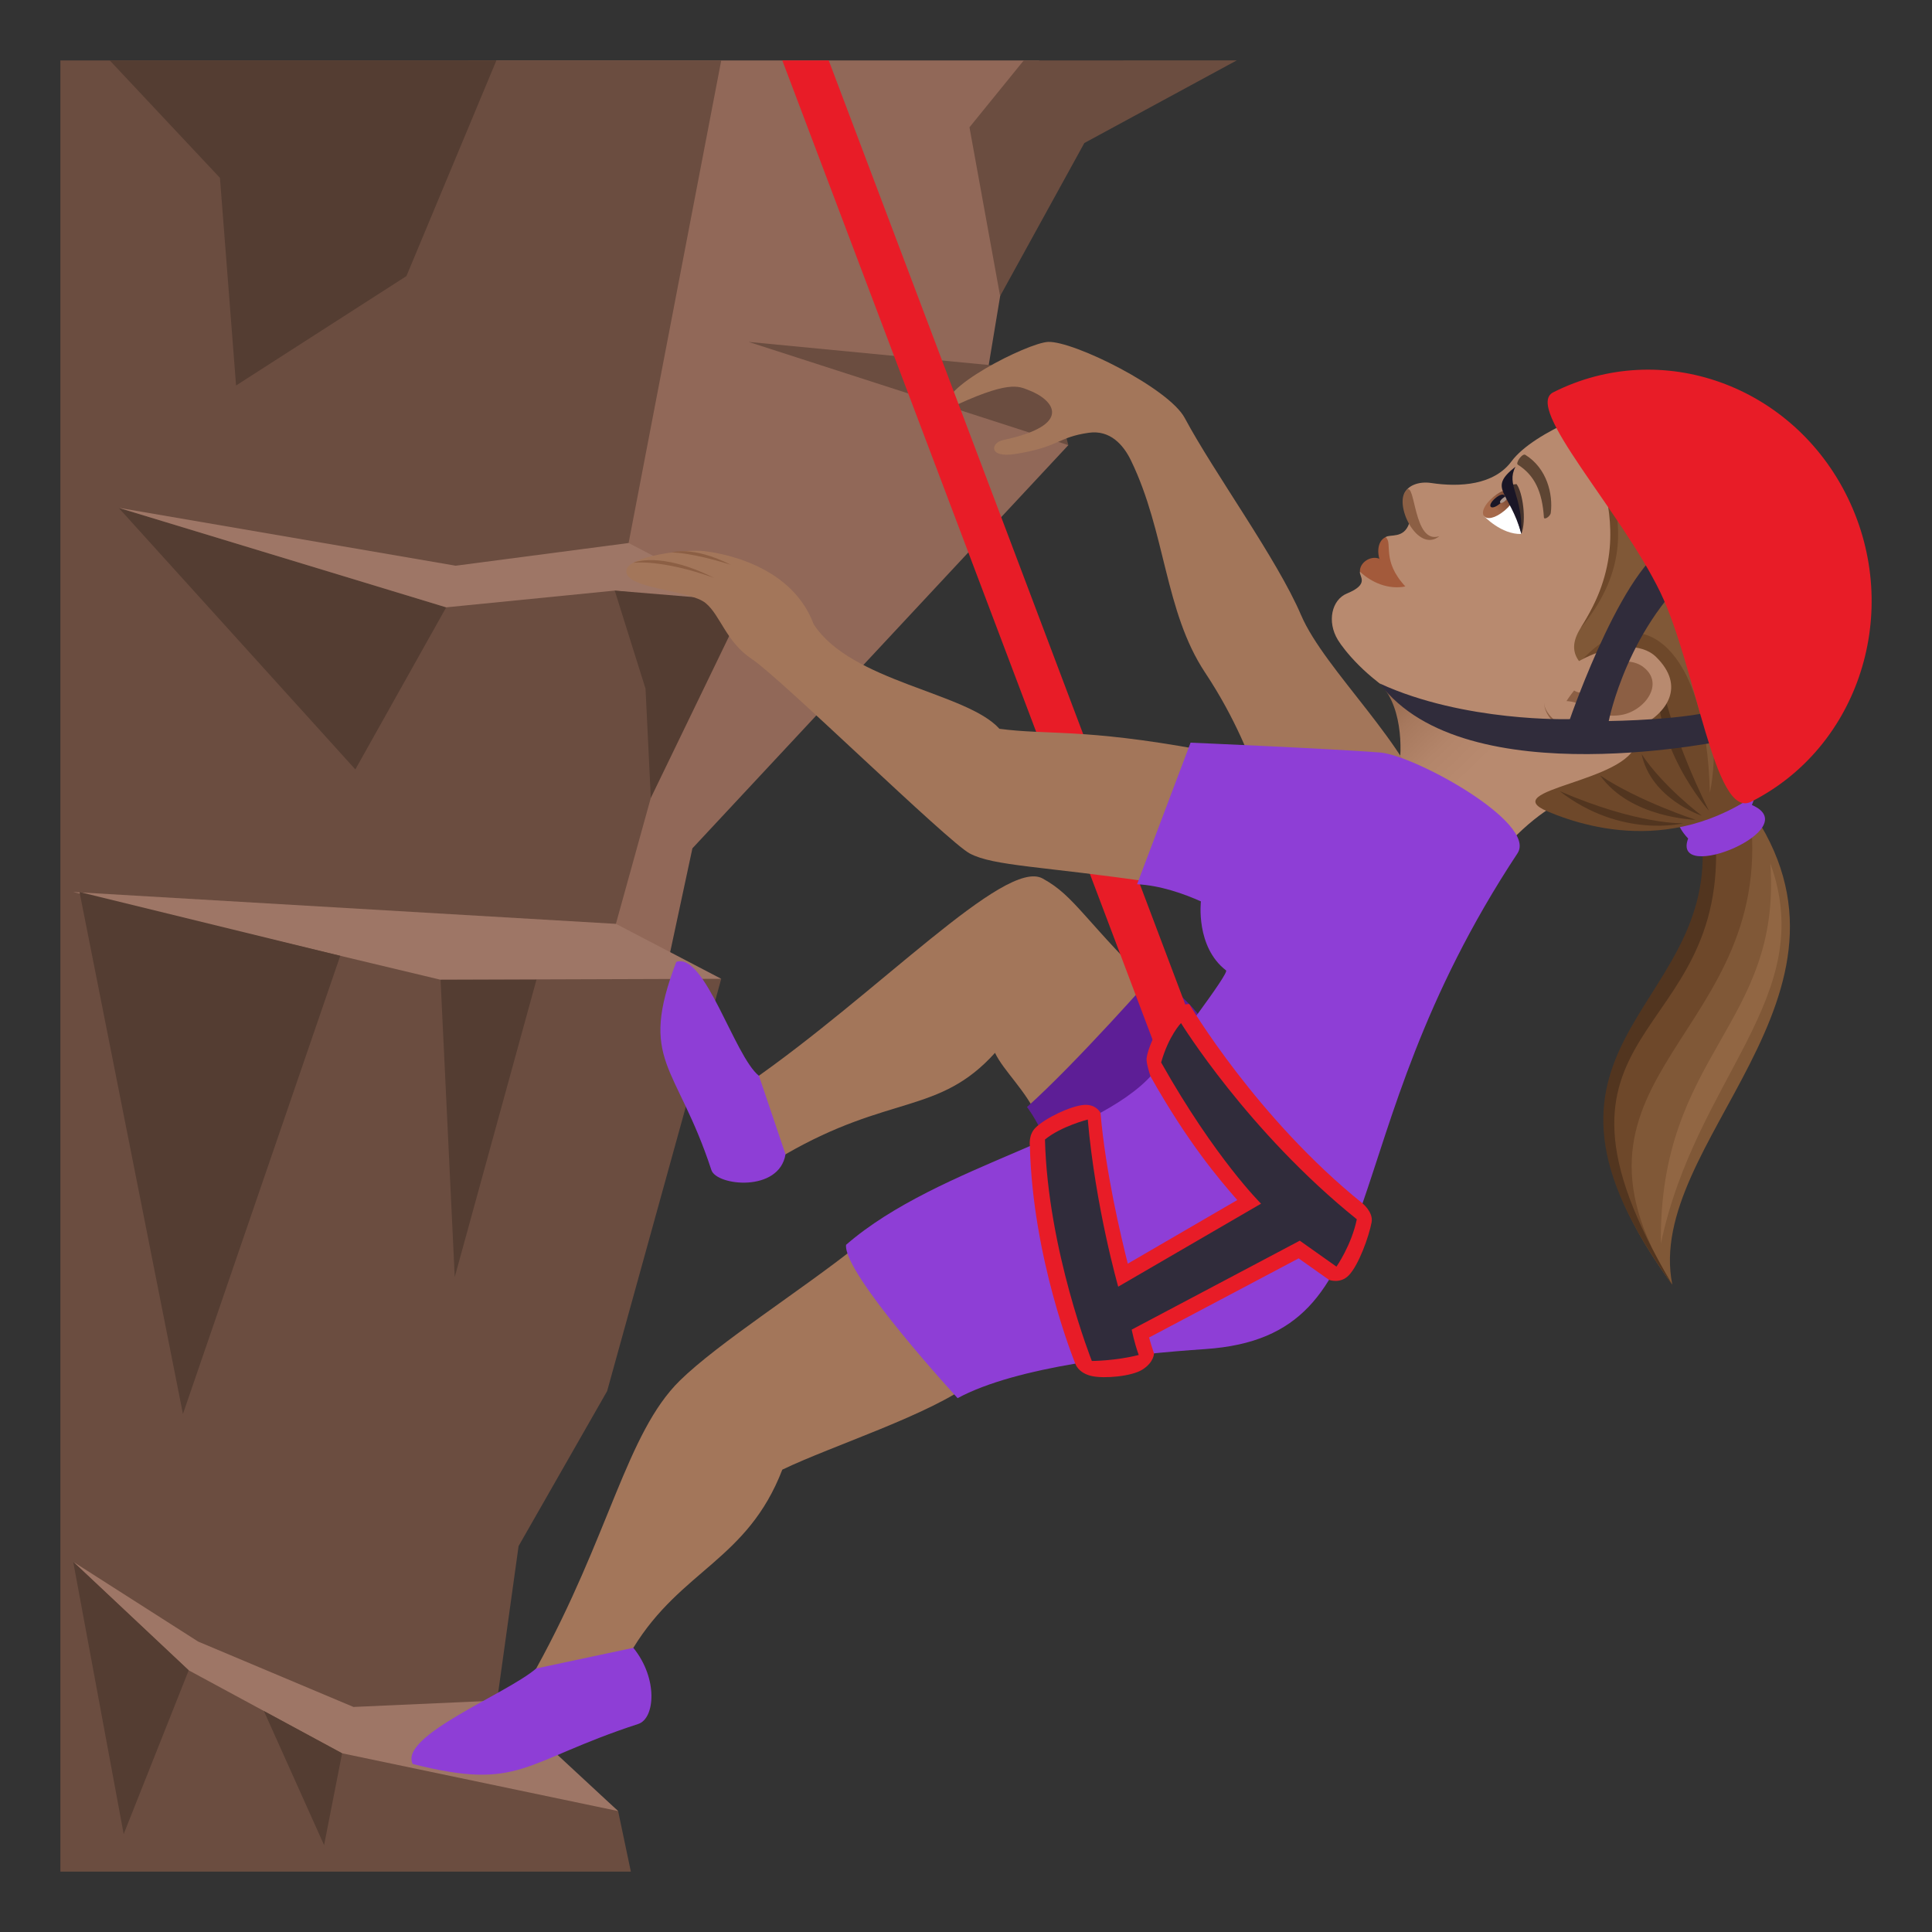
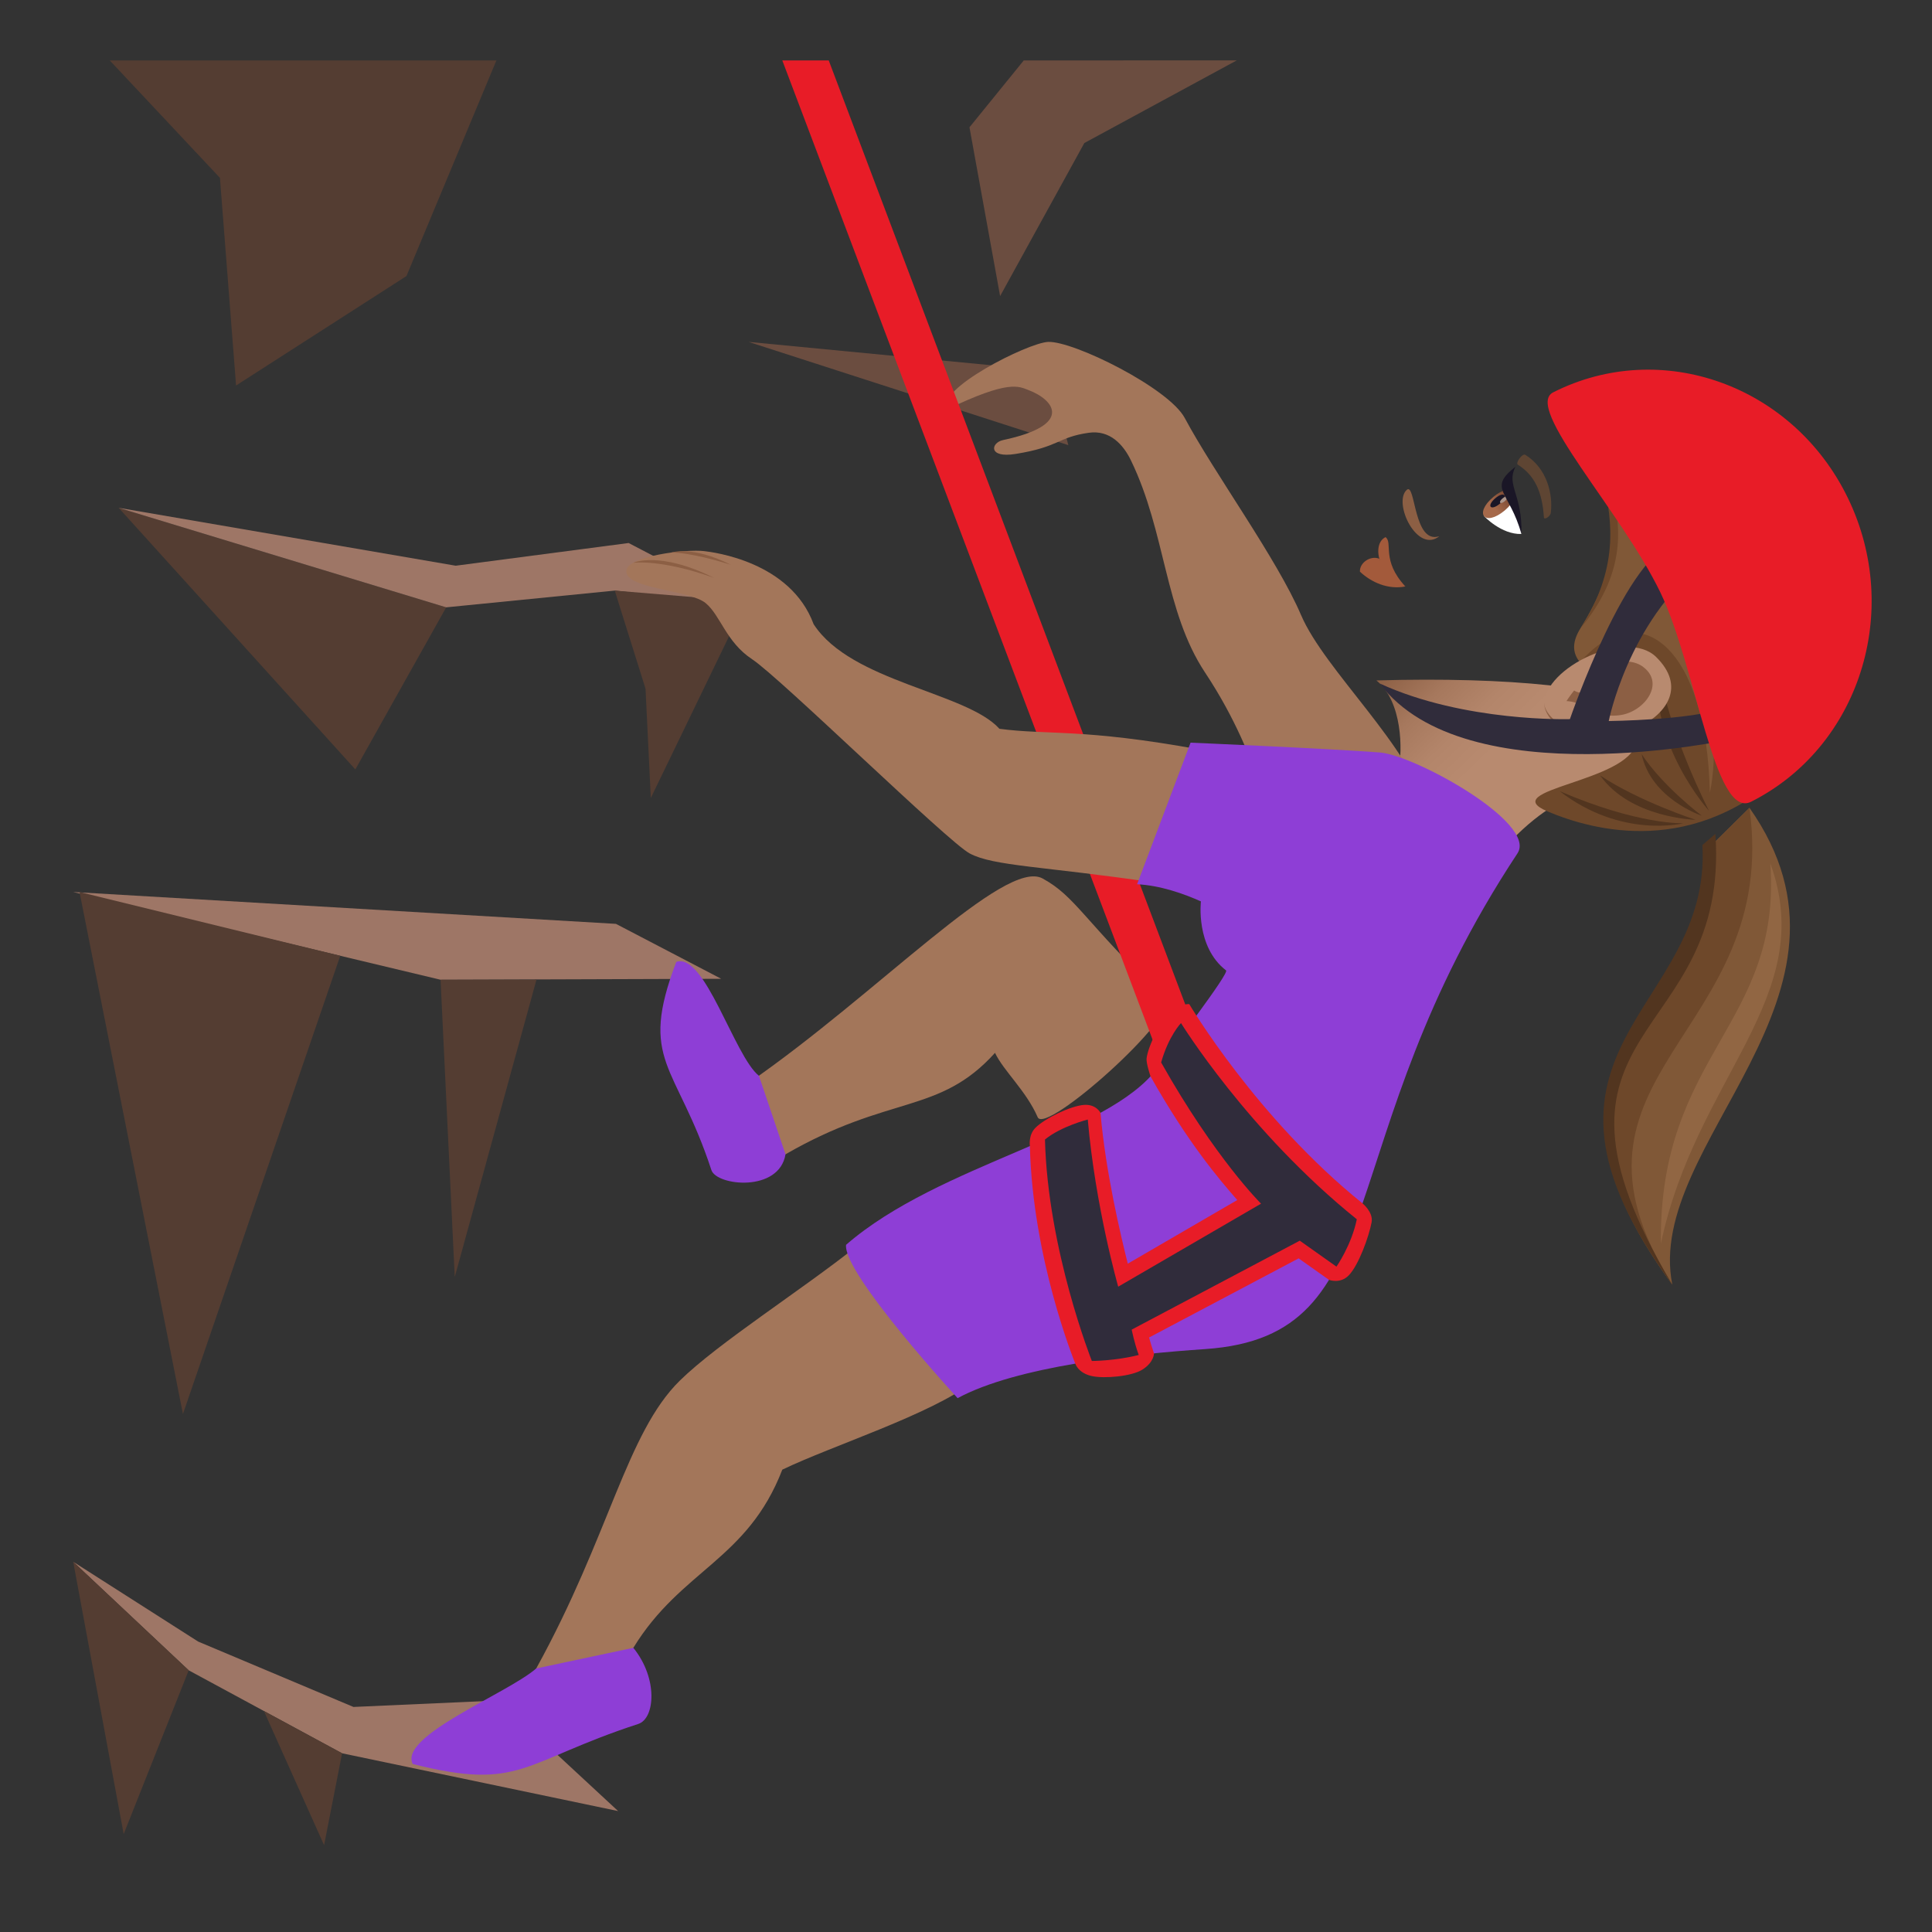
<svg xmlns="http://www.w3.org/2000/svg" xml:space="preserve" style="enable-background:new 0 0 64 64" viewBox="0 0 64 64">
  <rect x="0" y="0" width="64" height="64" fill="#333333" stroke="none" />
  <linearGradient id="a" x1="360.766" x2="368.468" y1="380.469" y2="383.272" gradientTransform="scale(-1 1) rotate(-66.108 -117.373 521.43)" gradientUnits="userSpaceOnUse">
    <stop offset=".467" style="stop-color:#b88a6f" />
    <stop offset=".621" style="stop-color:#b3856a" />
    <stop offset=".795" style="stop-color:#a6785d" />
    <stop offset=".977" style="stop-color:#8f6247" />
    <stop offset="1" style="stop-color:#8c5f44" />
  </linearGradient>
  <path d="M52.008 26.415s-.891.326-1.95 1.435c-3.967-1.144-4.03-.708-3.725-2.33.126-.671.131-2.276-.738-2.98 8.945-.254 13.12 1.475 6.413 3.875z" style="fill:url(#a)" />
  <path d="m57.953 26.76-1.348 1.332c.639 5.63-7.01 6.555-1.208 14.462-.938-4.7 6.948-9.561 2.556-15.794z" style="fill:#805837" />
  <path d="m57.953 26.76-1.348 1.332c.639 5.63-7.01 6.555-1.208 14.462-4.436-7.06 3.596-8.2 2.556-15.794z" style="fill:#6e482a" />
  <path d="m56.825 27.623-.431.37c.317 5.545-6.8 6.654-.997 14.561-5.226-8.768 1.915-7.848 1.428-14.93z" style="fill:#52351f" />
-   <path d="M58.034 26.667c.883-2.097-3.857-.724-2.112 1.11-.575 1.535 3.929-.326 2.112-1.11z" style="fill:#8e3ed6" />
-   <path d="M53.755 13.403c-.448-.026-2.928.86-3.687 1.883-.579.78-1.705.858-2.657.714-.414-.063-.793.088-.888.359-.146.414.266.674.155.986-.182.51-.623.34-.78.448 0 0 .34 1.132-.849 1.145-.03.158.337.408-.429.722-.505.207-.671.933-.3 1.54.39.638 2.95 3.78 7.31 2.37 1.928-.623 4.482-10.032 2.125-10.167z" style="fill:#b88a6f" />
  <path d="M45.898 17.793c-.481.232-.23 1.332.656 1.634-.806-.87-.401-1.442-.656-1.634z" style="fill:#a35a3b" />
  <path d="M45.69 18.507c-.304-.115-.66.145-.64.431.383.357.93.6 1.504.49-.58-.315-.863-.92-.863-.92z" style="fill:#a35a3b" />
  <path d="M59.262 25.41c3.657-3.538 2.424-7.928.22-10.307-2.419-2.608-5.853-2.82-6.457-1.538-.747 1.587 1.91 3.107-.668 7.244-1.118 1.796 2.565 1.664 2.136 3.852-.257 1.309 2.523 2.922 4.77.749z" style="fill:#805837" />
  <path d="M46.597 16.23c-.46.432.353 2.124 1.084 1.532-.866.287-.785-1.814-1.084-1.532z" style="fill:#8c5f44" />
  <path d="M50.398 17.689c-.666.021-1.234-.589-1.234-.589.047-.382.44-.663.778-.92.293.317.456 1.509.456 1.509z" style="fill:#fff" />
  <linearGradient id="b" x1="452.035" x2="452.035" y1="403.425" y2="402.171" gradientTransform="matrix(.371 .442 -.766 .642 190.855 -441.932)" gradientUnits="userSpaceOnUse">
    <stop offset="0" style="stop-color:#a6694a" />
    <stop offset="1" style="stop-color:#4f2a1e" />
  </linearGradient>
  <path d="M49.474 16.457c-.664.558-.289 1.007.375.45.617-.519.242-.968-.375-.45z" style="fill:url(#b)" />
  <path d="M49.54 16.5c-.313.262-.16.443.152.18.29-.244.14-.425-.152-.18z" style="fill:#1a1626" />
  <path d="M49.774 16.51c-.156.13-.08.22.076.09.144-.121.069-.212-.076-.09z" style="fill:#ab968c" />
-   <path d="M50.398 17.69c.174-.464.044-1.385-.161-1.654-.464.067-.325-.107.161 1.653z" style="fill:#45332c" />
+   <path d="M50.398 17.69z" style="fill:#45332c" />
  <path d="M50.398 17.689c.042-1.313-.515-1.606-.196-2.228-.942.74-.194.801.196 2.228z" style="fill:#1a1626" />
  <path d="M51.372 16.988c.077-.611-.123-1.473-.842-1.92-.104-.065-.334.272-.251.324.55.346.809.886.865 1.746.006.1.213-.03.228-.15z" style="fill:#5e4533" />
  <path d="M52.358 20.81c2.915-3.509-.39-5.947.953-7.61-1.758 1.249 1.569 3.718-.953 7.61z" style="fill:#6e482a" />
  <path d="M53.391 13.32c3.004-.731 8.734 3.594 7.563 8.971 1.794-6.444-4.88-10.43-7.563-8.972z" style="fill:#916643" />
  <path d="M53.37 14.068c1.889-.367 5.603 2.265 6.451 6.113-.185-5.034-4.994-7.091-6.45-6.113zm.058 1.125s1.435 3.021 2.35 6.447c.613-3.652-2.35-6.447-2.35-6.447z" style="fill:#916643" />
  <path d="M53.47 14.719c1.493.465 3.088 2.758 4.176 5.312-.418-3.611-2.743-5.567-4.177-5.312zM58.644 28.6c.383 5.356-3.698 6.31-3.625 12.595 1.162-5.526 5.234-8.16 3.625-12.596z" style="fill:#916643" />
  <path d="M59.263 25.416c1.39-1.352 2.077-2.82 2.267-4.257-.311 1.302-.95 2.712-3.007 4.605 2.623-2.66 1.842-6.855 1.842-6.855s-.158 4.48-2.487 7.101c1.911-3.596-.054-8.006-.054-8.006s.775 4.56-.446 8.121c.51-3.587-1.325-7.56-1.325-7.56s1.116 5.296.587 7.7c-.097-4.768-2.284-6.606-4.279-4.35 0 0 2.174.993 1.84 2.692-.256 1.309-4.658 1.54-2.944 2.269 1.524.647 4.9 1.561 8.006-1.46z" style="fill:#6e482a" />
  <path d="M51.664 26.207c2.044 1.585 4.1 1.065 4.1 1.065s-1.487.062-4.1-1.065z" style="fill:#52351f" />
  <path d="M53.008 25.69c1.006 1.416 3.162 1.467 3.162 1.467s-1.862-.604-3.162-1.468zm1.372-.711c.312 1.486 1.992 2.042 1.992 2.042s-1.292-.975-1.993-2.042zm2.234 1.881s-1.324-2.554-1.68-4.78c-.319 2.574 1.68 4.78 1.68 4.78z" style="fill:#52351f" />
  <path d="M51.164 23.38c.002.17.315.894 1.147.807.461-.047 1.193.283 1.92-.075.932-.456-3.083-1.935-3.067-.732z" style="fill:#8c5f44" />
  <path d="M54.864 21.766c-.98-.969-3.724.36-3.708 1.564.002.169.346.83 1.178.743.461-.047 1.239.366 1.965.008.933-.456 1.54-1.353.565-2.315z" style="fill:#b88a6f" />
  <path d="M54.43 22.09c-.298-.221-.81-.261-1.36.009.452.398-.454 1.075-.924.775a4.05 4.05 0 0 0-.254.35c.7.04.934.598 1.8.462.783-.122 1.476-1.044.737-1.595z" style="fill:#8c5f44" />
  <path d="M57.376 24.484s-.03-1.127-.28-1.029c-1.044.4-3.804.43-3.804.43s.625-3.219 3.09-5.219c.211-.172-.564-.732-.832-.691-1.617.248-3.545 5.847-3.545 5.847s-3.499.108-6.3-1.181c2.832 3.782 11.671 1.843 11.671 1.843z" style="fill:#302c3b" />
  <path d="M61.218 16.506c-1.81-3.746-6.183-5.319-9.765-3.51-.987.496 2.234 3.91 3.547 6.625 1.195 2.475 1.792 7.55 3.007 6.938 3.582-1.805 5.022-6.307 3.211-10.053z" style="fill:#e81c27" />
-   <path d="m32.683 12.51 1.744-10.508H15.513l5.262 36.191 2.162-10.091L35.39 14.746z" style="fill:#916858" />
-   <path d="m23.892 2.002-3.117 16.24 2.717 1.215-3.317 11.967 3.717 1-3.78 13.658-2.933 5.133-.734 5.271 4.031 3.508.422 2.006H2V2.002z" style="fill:#6b4d40" />
  <path d="m2.425 51.736 4.139 2.643 5.145 2.166 4.814-.215 3.953 3.664-9.144-1.914-5.08-2.748zm12.168-19.281L2.425 29.549l17.979 1.055 3.488 1.82z" style="fill:#9e7666" />
  <path d="M11.271 31.662 6.06 46.84 2.634 29.549zm6.5.793-2.707 9.848-.47-9.848zM6.251 55.332l-2.154 5.424-1.672-9.02zm5.081 2.748-.596 3.043-1.994-4.443zM3.93 16.822l7.841 8.666 3.01-5.369zm-.294-14.82 3.65 3.89.534 6.878 5.644-3.625 2.98-7.143z" style="fill:#543d32" />
  <path d="m3.93 16.822 11.165 1.918 5.729-.752 3.974 2.073-4.433-.497-5.584.555z" style="fill:#9e7666" />
  <path d="m24.798 11.326 9.951.957.641 2.463z" style="fill:#6b4d40" />
  <path d="m21.384 22.814-1.02-3.25 4.345.36-3.15 6.51z" style="fill:#543d32" />
  <path d="M33.913 2.002 40.97 2l-5.05 2.738-2.79 5.07-1.015-5.591z" style="fill:#6b4d40" />
  <path d="M34.54 29.102c-1.251-.69-5.464 3.814-9.74 6.771-.258.178.951 2.523 1.221 2.365 3.447-1.992 5.086-1.308 6.94-3.361.28.594 1.035 1.26 1.414 2.133.263.601 4.73-3.399 4.218-3.897-2.73-2.658-2.953-3.406-4.053-4.011zm8.561-8.723c-.789-1.854-2.887-4.72-3.855-6.533-.528-.989-3.682-2.555-4.528-2.52-.676.033-3.762 1.586-3.334 2.23 2.035-.98 2.36-.76 2.692-.632.855.326 1.492 1.158-.85 1.654-.406.088-.5.607.412.46 1.461-.233 1.397-.556 2.43-.702.701-.1 1.144.394 1.396.916 1.157 2.383 1.11 4.996 2.453 7.023 2.116 3.194 1.684 4.97 3.957 6.307.483.281 3.53-1.201 3.409-1.684-.537-2.152-3.397-4.685-4.182-6.52z" style="fill:#a3765a" />
  <path d="M25.14 35.637c-.818-.657-1.797-4.108-2.738-3.772-1.262 3.31 0 3.35 1.164 6.895.172.525 2.244.748 2.455-.522l-.88-2.601z" style="fill:#8e3ed6" />
-   <path d="M40.015 34.156c-.228-.77-1.77-1.89-1.77-1.89s-2.568 2.922-4.224 4.406c0 0 .871 1.127.887 2.406.027 2.18 5.738-2.785 5.107-4.922z" style="fill:#5d1e96" />
  <path d="M39.255 37.283 25.915 2.002h1.538l13.42 35.533c-.043.125-2.235 1.666-1.618-.252z" style="fill:#e81c27" />
  <path d="M39.734 24.828c-3.871-.707-5.035-.473-6.627-.686-1.088-1.212-4.91-1.546-6.154-3.464-.77-2.084-3.338-2.385-3.612-2.42-.613-.08-2.539.164-2.592.64-.068.616 2.084.63 2.631 1.084.492.412.676 1.29 1.532 1.854.937.617 6.49 6.056 7.213 6.437.8.424 2.435.42 6.105.961.71.106 2.209-4.277 1.504-4.406zM17.763 55.27c2.432-4.41 2.986-7.797 4.76-9.538 1.273-1.248 4.027-2.992 5.857-4.449.596-.474 4.448 4.035 3.842 4.502-1.383 1.069-4.672 2.111-6.307 2.899-1.158 3-3.347 3.31-4.935 5.902-.176.287-3.387.992-3.217.684z" style="fill:#a3765a" />
  <path d="M17.763 55.27c-.98.847-4.554 2.23-4.092 3.164 3.588.908 3.618-.067 7.475-1.327.549-.18.662-1.5-.166-2.521l-3.217.684zm21.676-30.668-1.772 4.69c.77.037 1.556.318 2.115.568 0 0-.182 1.505.833 2.286.115.088-1.81 2.602-2.27 3.229-1.625 2.219-7.226 3.172-10.318 5.861-.11.944 3.695 5.08 3.695 5.08 1.963-1.06 5.754-1.459 8.215-1.627 6.38-.437 3.994-6.83 10.332-16.422.662-1.005-3.397-3.25-4.559-3.34-1.68-.13-6.271-.325-6.271-.325z" style="fill:#8e3ed6" />
  <path d="M23.646 19.139c-1.797-.897-2.668-.496-2.668-.496s.902-.13 2.668.496zm.563-.43c-1.282-.648-1.965-.406-1.965-.406s.59-.024 1.965.406z" style="fill:#8c5f44" />
  <path d="M35.62 45.172c-.06-.154-1.412-3.503-1.504-7.206 0 0-.057-.361.181-.603.314-.318 1.17-.73 1.615-.762.399-.028.543.262.543.262.173 1.99.67 4.055.904 4.998l3.627-2.108c-.59-.678-1.623-1.877-2.874-4.097 0 0-.15-.445-.13-.597.055-.423.462-1.235.782-1.517.35-.308.631-.28.631-.28.022.036 2.241 3.785 5.74 6.601 0 0 .364.293.301.629-.089.469-.424 1.41-.755 1.754-.283.295-.656.151-.656.151l-1.006-.712-4.955 2.622c.034.124.113.385.163.524 0 0 .008.29-.382.538-.356.227-1.264.306-1.677.215-.457-.101-.548-.412-.548-.412z" style="fill:#e81c27" />
  <path d="M39.122 33.89s2.21 3.592 5.824 6.5c-.176.858-.674 1.569-.674 1.569l-1.215-.86-5.568 2.946s.084.432.233.84c-.78.199-1.553.199-1.553.199s-1.461-3.68-1.553-7.336c.53-.438 1.418-.662 1.418-.662.252 2.896 1.008 5.537 1.008 5.537l4.732-2.75s-1.52-1.5-3.31-4.678c.252-.888.658-1.304.658-1.304z" style="fill:#302c3b" />
</svg>